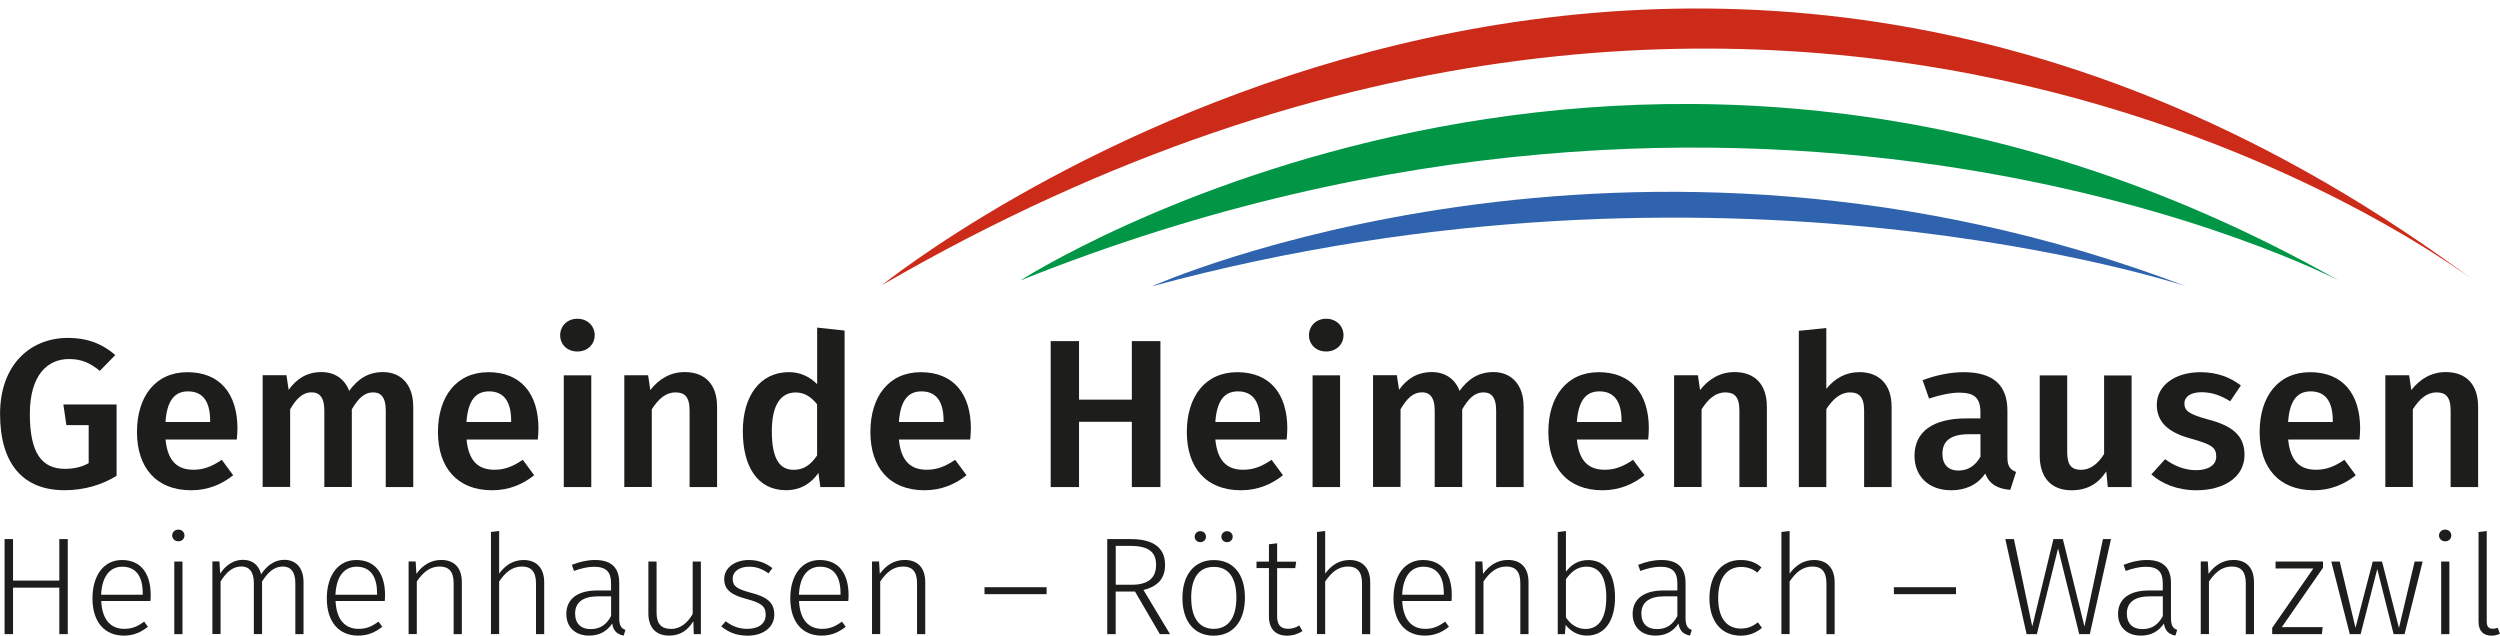
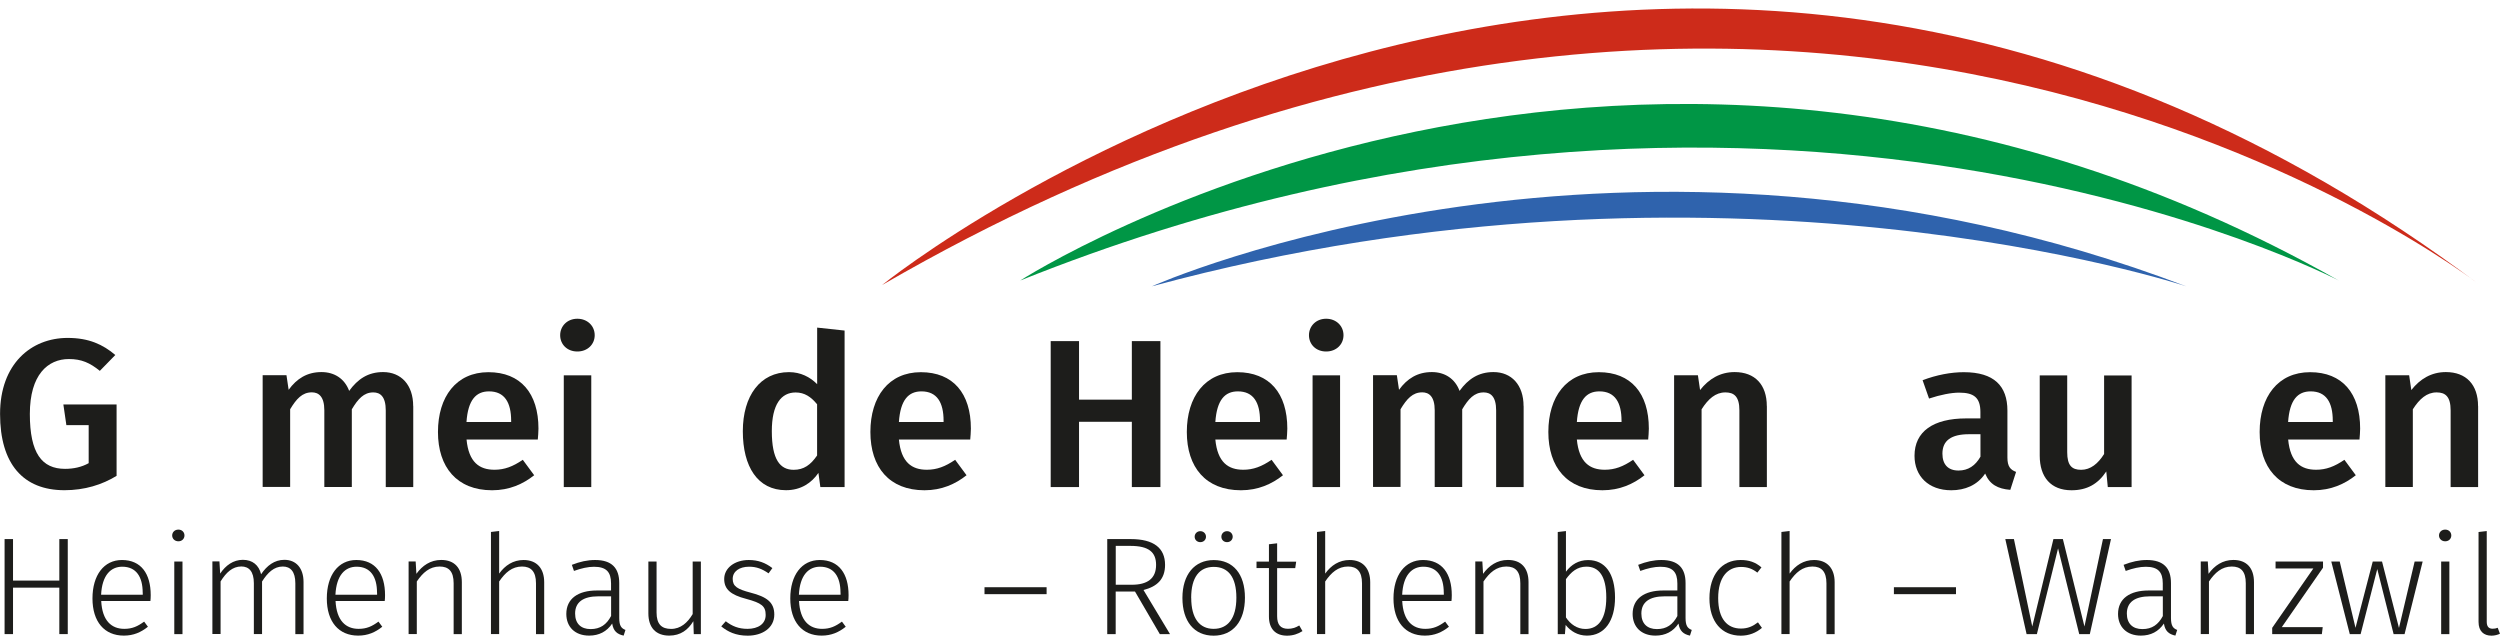
<svg xmlns="http://www.w3.org/2000/svg" width="287" height="73" viewBox="0 0 287 73" fill="none">
  <g clip-path="url(#clip0_10084_1521)">
    <path d="M101.256 32.726C101.256 32.726 189.529 -38.713 284.695 32.726C284.695 32.726 206.768 -28.358 101.256 32.726Z" fill="#CD2B1A" />
    <path d="M117.118 32.206C117.118 32.206 187.806 -13.404 268.494 32.206C268.494 32.206 202.748 -2.135 117.118 32.206Z" fill="#009645" />
    <path d="M132.227 32.871C132.227 32.871 186.893 8.455 250.985 32.871C250.985 32.871 197.696 15.126 132.227 32.871Z" fill="#2F63AD" />
    <path d="M13.232 40.76L11.46 42.575C10.325 41.654 9.364 41.218 7.91 41.218C5.495 41.218 3.426 43.011 3.426 47.52C3.426 52.03 4.803 53.824 7.467 53.824C8.429 53.824 9.364 53.63 10.18 53.172V48.809H7.62L7.274 46.433H13.384V54.627C11.73 55.645 9.71 56.276 7.398 56.276C2.664 56.276 0.007 53.269 0.007 47.52C0.007 41.772 3.578 38.793 7.772 38.793C10.187 38.793 11.813 39.541 13.246 40.76H13.232Z" fill="#1D1D1B" />
-     <path d="M27.184 50.457H19.004C19.253 53.075 20.485 53.927 22.208 53.927C23.364 53.927 24.326 53.56 25.461 52.785L26.769 54.558C25.489 55.576 23.911 56.282 21.938 56.282C17.897 56.282 15.724 53.636 15.724 49.592C15.724 45.547 17.821 42.727 21.516 42.727C25.212 42.727 27.26 45.152 27.26 49.204C27.26 49.619 27.212 50.125 27.184 50.464V50.457ZM24.125 48.303C24.125 46.197 23.364 44.93 21.585 44.93C20.104 44.93 19.17 45.9 18.997 48.449H24.125V48.303Z" fill="#1D1D1B" />
    <path d="M47.441 46.627V55.915H44.285V47.112C44.285 45.512 43.642 45.048 42.853 45.048C41.766 45.048 41.102 45.796 40.389 46.987V55.908H37.233V47.105C37.233 45.505 36.569 45.041 35.801 45.041C34.693 45.041 34.029 45.789 33.309 46.98V55.901H30.153V43.074H32.887L33.136 44.75C34.07 43.462 35.254 42.714 36.908 42.714C38.41 42.714 39.572 43.489 40.084 44.874C41.067 43.517 42.251 42.714 43.981 42.714C46.05 42.714 47.434 44.189 47.434 46.62L47.441 46.627Z" fill="#1D1D1B" />
    <path d="M61.739 50.457H53.559C53.808 53.075 55.04 53.927 56.763 53.927C57.919 53.927 58.881 53.56 60.016 52.785L61.324 54.558C60.043 55.576 58.465 56.282 56.493 56.282C52.451 56.282 50.278 53.636 50.278 49.592C50.278 45.547 52.375 42.727 56.071 42.727C59.767 42.727 61.815 45.152 61.815 49.204C61.815 49.619 61.767 50.125 61.739 50.464V50.457ZM58.68 48.303C58.68 46.197 57.919 44.93 56.14 44.93C54.659 44.93 53.725 45.9 53.552 48.449H58.68V48.303Z" fill="#1D1D1B" />
    <path d="M68.272 38.481C68.272 39.527 67.456 40.352 66.279 40.352C65.103 40.352 64.307 39.527 64.307 38.481C64.307 37.436 65.123 36.591 66.279 36.591C67.435 36.591 68.272 37.415 68.272 38.481ZM67.878 55.915H64.722V43.087H67.878V55.915Z" fill="#1D1D1B" />
-     <path d="M82.321 46.627V55.915H79.165V47.112C79.165 45.512 78.549 45.048 77.559 45.048C76.424 45.048 75.587 45.796 74.826 46.987V55.908H71.67V43.081H74.404L74.653 44.778C75.663 43.489 76.971 42.714 78.618 42.714C80.957 42.714 82.314 44.168 82.314 46.62L82.321 46.627Z" fill="#1D1D1B" />
    <path d="M96.959 37.948V55.915H94.176L93.955 54.288C93.166 55.451 91.934 56.275 90.232 56.275C86.979 56.275 85.276 53.581 85.276 49.508C85.276 45.436 87.269 42.721 90.578 42.721C91.906 42.721 92.993 43.275 93.809 44.106V37.609L96.965 37.948H96.959ZM93.803 52.279V46.412C93.111 45.567 92.37 45.055 91.339 45.055C89.685 45.055 88.605 46.412 88.605 49.495C88.605 52.791 89.567 53.934 91.117 53.934C92.273 53.934 93.062 53.373 93.803 52.286V52.279Z" fill="#1D1D1B" />
    <path d="M111.375 50.457H103.194C103.444 53.075 104.675 53.927 106.399 53.927C107.554 53.927 108.516 53.56 109.651 52.785L110.959 54.558C109.679 55.576 108.101 56.282 106.129 56.282C102.087 56.282 99.921 53.636 99.921 49.592C99.921 45.547 102.018 42.727 105.713 42.727C109.409 42.727 111.458 45.152 111.458 49.204C111.458 49.619 111.409 50.125 111.382 50.464L111.375 50.457ZM108.323 48.303C108.323 46.197 107.561 44.93 105.783 44.93C104.302 44.93 103.367 45.9 103.194 48.449H108.323V48.303Z" fill="#1D1D1B" />
    <path d="M129.935 48.421H123.873V55.915H120.62V39.16H123.873V45.879H129.935V39.16H133.216V55.915H129.935V48.421Z" fill="#1D1D1B" />
    <path d="M147.701 50.457H139.521C139.77 53.075 141.002 53.927 142.725 53.927C143.881 53.927 144.843 53.56 145.978 52.785L147.286 54.558C146.005 55.576 144.427 56.282 142.455 56.282C138.413 56.282 136.247 53.636 136.247 49.592C136.247 45.547 138.344 42.727 142.04 42.727C145.735 42.727 147.784 45.152 147.784 49.204C147.784 49.619 147.735 50.125 147.708 50.464L147.701 50.457ZM144.649 48.303C144.649 46.197 143.887 44.93 142.109 44.93C140.628 44.93 139.694 45.9 139.521 48.449H144.649V48.303Z" fill="#1D1D1B" />
    <path d="M154.234 38.481C154.234 39.527 153.417 40.352 152.241 40.352C151.064 40.352 150.269 39.527 150.269 38.481C150.269 37.436 151.085 36.591 152.241 36.591C153.397 36.591 154.234 37.415 154.234 38.481ZM153.84 55.915H150.684V43.087H153.84V55.915Z" fill="#1D1D1B" />
    <path d="M174.913 46.627V55.915H171.757V47.112C171.757 45.512 171.113 45.048 170.324 45.048C169.238 45.048 168.573 45.796 167.861 46.987V55.908H164.705V47.105C164.705 45.505 164.04 45.041 163.272 45.041C162.165 45.041 161.501 45.789 160.781 46.98V55.901H157.625V43.074H160.359L160.608 44.75C161.542 43.462 162.726 42.714 164.38 42.714C165.881 42.714 167.044 43.489 167.556 44.874C168.539 43.517 169.722 42.714 171.452 42.714C173.522 42.714 174.906 44.189 174.906 46.62L174.913 46.627Z" fill="#1D1D1B" />
    <path d="M189.204 50.457H181.023C181.273 53.075 182.505 53.927 184.228 53.927C185.384 53.927 186.345 53.56 187.48 52.785L188.788 54.558C187.508 55.576 185.93 56.282 183.958 56.282C179.916 56.282 177.75 53.636 177.75 49.592C177.75 45.547 179.847 42.727 183.543 42.727C187.238 42.727 189.287 45.152 189.287 49.204C189.287 49.619 189.238 50.125 189.211 50.464L189.204 50.457ZM186.152 48.303C186.152 46.197 185.39 44.93 183.612 44.93C182.131 44.93 181.196 45.9 181.023 48.449H186.152V48.303Z" fill="#1D1D1B" />
    <path d="M202.837 46.627V55.915H199.682V47.112C199.682 45.512 199.066 45.048 198.076 45.048C196.941 45.048 196.104 45.796 195.342 46.987V55.908H192.187V43.081H194.92L195.169 44.778C196.18 43.489 197.488 42.714 199.135 42.714C201.474 42.714 202.83 44.168 202.83 46.62L202.837 46.627Z" fill="#1D1D1B" />
-     <path d="M217.157 46.627V55.915H214.001V47.112C214.001 45.512 213.357 45.048 212.395 45.048C211.288 45.048 210.423 45.796 209.662 46.966V55.915H206.506V37.976L209.662 37.657V44.639C210.644 43.427 211.904 42.72 213.454 42.72C215.773 42.72 217.15 44.196 217.15 46.627H217.157Z" fill="#1D1D1B" />
    <path d="M231.447 54.17L230.783 56.234C229.351 56.116 228.416 55.624 227.897 54.364C226.984 55.721 225.558 56.282 224.001 56.282C221.385 56.282 219.786 54.655 219.786 52.327C219.786 49.536 221.932 48.033 225.724 48.033H227.35V47.306C227.35 45.63 226.589 45.075 224.907 45.075C224.022 45.075 222.762 45.318 221.454 45.754L220.714 43.649C222.319 43.039 223.966 42.727 225.447 42.727C228.921 42.727 230.451 44.307 230.451 47.139V52.521C230.451 53.56 230.797 53.927 231.434 54.17H231.447ZM227.357 52.445V49.848H226.049C224.001 49.848 222.99 50.575 222.99 52.078C222.99 53.318 223.634 54.017 224.838 54.017C225.946 54.017 226.762 53.463 227.35 52.438L227.357 52.445Z" fill="#1D1D1B" />
    <path d="M244.707 55.915H241.974L241.801 54.121C240.839 55.576 239.579 56.282 237.807 56.282C235.44 56.282 234.16 54.779 234.16 52.307V43.094H237.316V51.919C237.316 53.422 237.835 53.934 238.915 53.934C239.994 53.934 240.859 53.228 241.551 52.12V43.101H244.707V55.929V55.915Z" fill="#1D1D1B" />
-     <path d="M257.255 44.251L256.023 46.066C254.936 45.387 253.905 45.027 252.742 45.027C251.483 45.027 250.77 45.539 250.77 46.315C250.77 47.16 251.289 47.555 253.504 48.158C256.168 48.857 257.67 49.931 257.67 52.21C257.67 54.876 255.158 56.282 252.175 56.282C249.933 56.282 248.182 55.534 246.978 54.461L248.555 52.715C249.566 53.463 250.777 53.976 252.106 53.976C253.511 53.976 254.424 53.394 254.424 52.424C254.424 51.358 253.905 51.018 251.469 50.34C248.784 49.612 247.6 48.352 247.6 46.461C247.6 44.327 249.594 42.727 252.625 42.727C254.5 42.727 256.03 43.309 257.262 44.258L257.255 44.251Z" fill="#1D1D1B" />
    <path d="M270.861 50.457H262.681C262.93 53.075 264.162 53.927 265.885 53.927C267.041 53.927 268.003 53.56 269.138 52.785L270.446 54.558C269.165 55.576 267.587 56.282 265.615 56.282C261.573 56.282 259.407 53.636 259.407 49.592C259.407 45.547 261.504 42.727 265.2 42.727C268.895 42.727 270.944 45.152 270.944 49.204C270.944 49.619 270.896 50.125 270.868 50.464L270.861 50.457ZM267.802 48.303C267.802 46.197 267.041 44.93 265.262 44.93C263.781 44.93 262.847 45.9 262.674 48.449H267.802V48.303Z" fill="#1D1D1B" />
    <path d="M284.488 46.627V55.915H281.332V47.112C281.332 45.512 280.716 45.048 279.726 45.048C278.591 45.048 277.754 45.796 276.993 46.987V55.908H273.837V43.081H276.571L276.82 44.778C277.83 43.489 279.138 42.714 280.785 42.714C283.124 42.714 284.481 44.168 284.481 46.62L284.488 46.627Z" fill="#1D1D1B" />
    <path d="M6.81 67.462H1.495V72.795H0.526V61.886H1.495V66.651H6.81V61.886H7.779V72.795H6.81V67.462Z" fill="#1D1D1B" />
    <path d="M17.274 68.992H11.62C11.73 71.257 12.803 72.192 14.263 72.192C15.184 72.192 15.8 71.908 16.547 71.361L16.983 71.95C16.187 72.587 15.329 72.968 14.215 72.968C11.98 72.968 10.616 71.375 10.616 68.701C10.616 66.028 11.931 64.289 14 64.289C16.201 64.289 17.302 65.868 17.302 68.32C17.302 68.577 17.288 68.833 17.267 68.992H17.274ZM16.381 68.037C16.381 66.222 15.634 65.058 14.035 65.058C12.72 65.058 11.717 66.028 11.606 68.279H16.388V68.037H16.381Z" fill="#1D1D1B" />
    <path d="M21.177 61.47C21.177 61.837 20.901 62.142 20.479 62.142C20.056 62.142 19.766 61.837 19.766 61.47C19.766 61.103 20.056 60.798 20.479 60.798C20.901 60.798 21.177 61.103 21.177 61.47ZM20.949 72.795H20.008V64.462H20.949V72.795Z" fill="#1D1D1B" />
    <path d="M34.846 66.838V72.795H33.905V66.963C33.905 65.605 33.337 65.037 32.465 65.037C31.448 65.037 30.735 65.737 30.084 66.755V72.788H29.143V66.956C29.143 65.598 28.576 65.03 27.704 65.03C26.686 65.03 25.953 65.73 25.323 66.748V72.781H24.382V64.448H25.192L25.275 65.848C25.904 64.906 26.783 64.268 27.884 64.268C28.984 64.268 29.718 64.871 29.974 65.924C30.638 64.933 31.51 64.268 32.645 64.268C34.008 64.268 34.846 65.238 34.846 66.817V66.838Z" fill="#1D1D1B" />
    <path d="M44.175 68.992H38.521C38.632 71.257 39.705 72.192 41.165 72.192C42.085 72.192 42.701 71.908 43.449 71.361L43.885 71.95C43.089 72.587 42.231 72.968 41.116 72.968C38.881 72.968 37.518 71.375 37.518 68.701C37.518 66.028 38.833 64.289 40.902 64.289C43.103 64.289 44.203 65.868 44.203 68.32C44.203 68.577 44.189 68.833 44.168 68.992H44.175ZM43.282 68.037C43.282 66.222 42.535 65.058 40.936 65.058C39.621 65.058 38.618 66.028 38.507 68.279H43.289V68.037H43.282Z" fill="#1D1D1B" />
    <path d="M53.019 66.838V72.795H52.078V66.963C52.078 65.591 51.51 65.037 50.472 65.037C49.324 65.037 48.541 65.737 47.849 66.755V72.788H46.908V64.456H47.718L47.801 65.875C48.479 64.933 49.42 64.282 50.652 64.282C52.189 64.282 53.019 65.224 53.019 66.831V66.838Z" fill="#1D1D1B" />
    <path d="M62.473 66.838V72.795H61.532V66.963C61.532 65.605 60.951 65.037 59.926 65.037C58.778 65.037 57.996 65.737 57.303 66.755V72.788H56.362V61.069L57.303 60.958V65.848C57.982 64.906 58.909 64.289 60.106 64.289C61.629 64.289 62.473 65.259 62.473 66.838Z" fill="#1D1D1B" />
    <path d="M71.802 72.317L71.594 72.968C70.847 72.809 70.411 72.442 70.279 71.583C69.663 72.504 68.771 72.968 67.636 72.968C66.002 72.968 65.013 71.964 65.013 70.481C65.013 68.729 66.355 67.787 68.528 67.787H70.148V66.977C70.148 65.654 69.594 65.065 68.189 65.065C67.511 65.065 66.729 65.238 65.892 65.543L65.649 64.843C66.591 64.476 67.428 64.289 68.321 64.289C70.252 64.289 71.089 65.231 71.089 66.935V70.946C71.089 71.867 71.345 72.137 71.802 72.317ZM70.155 70.724V68.459H68.681C66.978 68.459 66.023 69.11 66.023 70.433C66.023 71.583 66.688 72.22 67.802 72.22C68.916 72.22 69.636 71.694 70.148 70.724H70.155Z" fill="#1D1D1B" />
    <path d="M80.454 72.795H79.644L79.595 71.313C78.993 72.303 78.135 72.968 76.827 72.968C75.305 72.968 74.433 72.061 74.433 70.419V64.462H75.374V70.322C75.374 71.645 75.941 72.199 77.042 72.199C78.142 72.199 78.938 71.479 79.519 70.495V64.462H80.46V72.795H80.454Z" fill="#1D1D1B" />
    <path d="M88.668 65.217L88.231 65.82C87.484 65.308 86.854 65.058 85.996 65.058C84.875 65.058 84.114 65.598 84.114 66.457C84.114 67.316 84.647 67.635 86.169 68.037C88.017 68.514 88.889 69.138 88.889 70.551C88.889 72.095 87.512 72.975 85.83 72.975C84.453 72.975 83.532 72.511 82.799 71.908L83.318 71.32C84.031 71.874 84.778 72.192 85.809 72.192C87.041 72.192 87.899 71.617 87.899 70.599C87.899 69.581 87.429 69.228 85.664 68.75C83.865 68.286 83.138 67.635 83.138 66.471C83.138 65.197 84.356 64.289 85.955 64.289C87.041 64.289 87.865 64.608 88.661 65.21L88.668 65.217Z" fill="#1D1D1B" />
    <path d="M97.381 68.992H91.727C91.838 71.257 92.911 72.192 94.371 72.192C95.291 72.192 95.907 71.908 96.655 71.361L97.091 71.95C96.295 72.587 95.437 72.968 94.322 72.968C92.087 72.968 90.724 71.375 90.724 68.701C90.724 66.028 92.039 64.289 94.108 64.289C96.309 64.289 97.416 65.868 97.416 68.32C97.416 68.577 97.402 68.833 97.381 68.992ZM96.489 68.037C96.489 66.222 95.741 65.058 94.142 65.058C92.828 65.058 91.824 66.028 91.713 68.279H96.496V68.037H96.489Z" fill="#1D1D1B" />
-     <path d="M106.218 66.838V72.795H105.277V66.963C105.277 65.591 104.71 65.037 103.672 65.037C102.523 65.037 101.741 65.737 101.049 66.755V72.788H100.107V64.456H100.917L101 65.875C101.678 64.933 102.62 64.282 103.852 64.282C105.388 64.282 106.218 65.224 106.218 66.831V66.838Z" fill="#1D1D1B" />
    <path d="M113.021 67.413H120.15V68.21H113.021V67.413Z" fill="#1D1D1B" />
    <path d="M130.303 67.905H128.081V72.795H127.112V61.886H129.798C132.469 61.886 133.749 62.925 133.749 64.85C133.749 66.478 132.843 67.337 131.272 67.732L134.317 72.795H133.147L130.296 67.905H130.303ZM129.929 67.129C131.694 67.129 132.718 66.443 132.718 64.85C132.718 63.403 131.894 62.668 129.77 62.668H128.088V67.129H129.936H129.929Z" fill="#1D1D1B" />
    <path d="M142.919 68.611C142.919 71.306 141.556 72.975 139.32 72.975C137.085 72.975 135.742 71.32 135.742 68.646C135.742 65.972 137.119 64.296 139.341 64.296C141.562 64.296 142.919 65.889 142.919 68.611ZM136.753 68.639C136.753 70.98 137.708 72.192 139.327 72.192C140.947 72.192 141.936 71.001 141.936 68.611C141.936 66.222 140.981 65.079 139.341 65.079C137.701 65.079 136.746 66.256 136.746 68.646L136.753 68.639ZM138.448 61.616C138.448 61.969 138.171 62.239 137.798 62.239C137.424 62.239 137.147 61.969 137.147 61.616C137.147 61.262 137.424 60.978 137.798 60.978C138.171 60.978 138.448 61.262 138.448 61.616ZM141.514 61.616C141.514 61.969 141.237 62.239 140.863 62.239C140.49 62.239 140.213 61.969 140.213 61.616C140.213 61.262 140.49 60.978 140.863 60.978C141.237 60.978 141.514 61.262 141.514 61.616Z" fill="#1D1D1B" />
    <path d="M149.529 72.448C149.009 72.781 148.428 72.975 147.75 72.975C146.47 72.975 145.674 72.227 145.674 70.779V65.217H144.248V64.469H145.674V62.481L146.615 62.371V64.476H148.802L148.691 65.224H146.615V70.738C146.615 71.707 147.002 72.185 147.861 72.185C148.331 72.185 148.733 72.061 149.155 71.804L149.529 72.456V72.448Z" fill="#1D1D1B" />
    <path d="M157.3 66.838V72.795H156.359V66.963C156.359 65.605 155.778 65.037 154.754 65.037C153.605 65.037 152.823 65.737 152.131 66.755V72.788H151.189V61.069L152.131 60.958V65.848C152.809 64.906 153.736 64.289 154.934 64.289C156.456 64.289 157.3 65.259 157.3 66.838Z" fill="#1D1D1B" />
    <path d="M166.629 68.992H160.975C161.086 71.257 162.159 72.192 163.619 72.192C164.539 72.192 165.155 71.908 165.903 71.361L166.339 71.95C165.543 72.587 164.685 72.968 163.57 72.968C161.335 72.968 159.972 71.375 159.972 68.701C159.972 66.028 161.287 64.289 163.356 64.289C165.557 64.289 166.664 65.868 166.664 68.32C166.664 68.577 166.65 68.833 166.629 68.992ZM165.744 68.037C165.744 66.222 164.996 65.058 163.397 65.058C162.082 65.058 161.079 66.028 160.968 68.279H165.75V68.037H165.744Z" fill="#1D1D1B" />
    <path d="M175.474 66.838V72.795H174.533V66.963C174.533 65.591 173.966 65.037 172.927 65.037C171.779 65.037 170.997 65.737 170.304 66.755V72.788H169.363V64.456H170.173L170.256 65.875C170.934 64.933 171.875 64.282 173.107 64.282C174.644 64.282 175.474 65.224 175.474 66.831V66.838Z" fill="#1D1D1B" />
    <path d="M185.405 68.591C185.405 71.264 184.221 72.968 182.18 72.968C181.114 72.968 180.283 72.442 179.737 71.742L179.654 72.795H178.83V61.075L179.771 60.965V65.633C180.373 64.823 181.211 64.296 182.311 64.296C184.256 64.296 185.405 65.827 185.405 68.597V68.591ZM184.401 68.591C184.401 66.139 183.557 65.051 182.117 65.051C181.031 65.051 180.353 65.688 179.771 66.485V70.883C180.29 71.666 181.052 72.206 182.007 72.206C183.515 72.206 184.401 71.015 184.401 68.591Z" fill="#1D1D1B" />
    <path d="M194.215 72.317L194.007 72.968C193.26 72.809 192.824 72.442 192.692 71.583C192.076 72.504 191.184 72.968 190.049 72.968C188.415 72.968 187.426 71.964 187.426 70.481C187.426 68.729 188.768 67.787 190.941 67.787H192.561V66.977C192.561 65.654 192.007 65.065 190.602 65.065C189.924 65.065 189.142 65.238 188.305 65.543L188.062 64.843C189.004 64.476 189.848 64.289 190.734 64.289C192.665 64.289 193.502 65.231 193.502 66.935V70.946C193.502 71.867 193.758 72.137 194.215 72.317ZM192.561 70.724V68.459H191.087C189.384 68.459 188.429 69.11 188.429 70.433C188.429 71.583 189.094 72.22 190.215 72.22C191.336 72.22 192.042 71.694 192.561 70.724Z" fill="#1D1D1B" />
    <path d="M202.216 65.134L201.745 65.737C201.191 65.308 200.645 65.086 199.87 65.086C198.333 65.086 197.247 66.263 197.247 68.667C197.247 71.07 198.312 72.158 199.856 72.158C200.652 72.158 201.219 71.901 201.814 71.444L202.271 72.082C201.607 72.643 200.797 72.975 199.842 72.975C197.669 72.975 196.243 71.396 196.243 68.688C196.243 65.979 197.655 64.289 199.821 64.289C200.776 64.289 201.503 64.525 202.216 65.134Z" fill="#1D1D1B" />
    <path d="M210.617 66.838V72.795H209.676V66.963C209.676 65.605 209.094 65.037 208.07 65.037C206.921 65.037 206.139 65.737 205.447 66.755V72.788H204.506V61.069L205.447 60.958V65.848C206.125 64.906 207.053 64.289 208.25 64.289C209.772 64.289 210.617 65.259 210.617 66.838Z" fill="#1D1D1B" />
    <path d="M217.42 67.413H224.548V68.21H217.42V67.413Z" fill="#1D1D1B" />
    <path d="M239.905 72.795H238.694L236.265 62.952L233.835 72.795H232.652L230.209 61.886H231.199L233.303 71.922L235.732 61.886H236.818L239.296 71.922L241.42 61.886H242.341L239.912 72.795H239.905Z" fill="#1D1D1B" />
    <path d="M249.941 72.317L249.733 72.968C248.985 72.809 248.549 72.442 248.418 71.583C247.802 72.504 246.909 72.968 245.774 72.968C244.141 72.968 243.151 71.964 243.151 70.481C243.151 68.729 244.494 67.787 246.667 67.787H248.287V66.977C248.287 65.654 247.733 65.065 246.328 65.065C245.65 65.065 244.868 65.238 244.03 65.543L243.788 64.843C244.729 64.476 245.574 64.289 246.459 64.289C248.39 64.289 249.228 65.231 249.228 66.935V70.946C249.228 71.867 249.484 72.137 249.941 72.317ZM248.293 70.724V68.459H246.819C245.117 68.459 244.162 69.11 244.162 70.433C244.162 71.583 244.826 72.22 245.947 72.22C247.068 72.22 247.774 71.694 248.293 70.724Z" fill="#1D1D1B" />
    <path d="M258.757 66.838V72.795H257.816V66.963C257.816 65.591 257.249 65.037 256.211 65.037C255.062 65.037 254.28 65.737 253.588 66.755V72.788H252.646V64.456H253.456L253.539 65.875C254.217 64.933 255.159 64.282 256.391 64.282C257.927 64.282 258.757 65.224 258.757 66.831V66.838Z" fill="#1D1D1B" />
    <path d="M266.675 65.183L261.948 71.998H266.647L266.55 72.795H260.848V72.075L265.574 65.259H261.235V64.462H266.682V65.183H266.675Z" fill="#1D1D1B" />
    <path d="M276.052 72.795H274.786L272.91 65.328L271 72.795H269.755L267.63 64.462H268.599L270.412 72.075L272.391 64.462H273.457L275.402 72.088L277.201 64.462H278.122L276.045 72.795H276.052Z" fill="#1D1D1B" />
    <path d="M281.409 61.47C281.409 61.837 281.132 62.142 280.71 62.142C280.288 62.142 279.997 61.837 279.997 61.47C279.997 61.103 280.288 60.798 280.71 60.798C281.132 60.798 281.409 61.103 281.409 61.47ZM281.187 72.795H280.246V64.462H281.187V72.795Z" fill="#1D1D1B" />
    <path d="M284.537 71.396V61.075L285.478 60.965V71.368C285.478 71.908 285.686 72.178 286.157 72.178C286.364 72.178 286.558 72.144 286.738 72.068L286.994 72.753C286.738 72.878 286.378 72.975 286.025 72.975C285.132 72.975 284.537 72.462 284.537 71.396Z" fill="#1D1D1B" />
  </g>
  <defs>
    <clipPath id="clip0_10084_1521">
      <rect width="287" height="72" fill="white" transform="translate(0 0.975)" />
    </clipPath>
  </defs>
</svg>